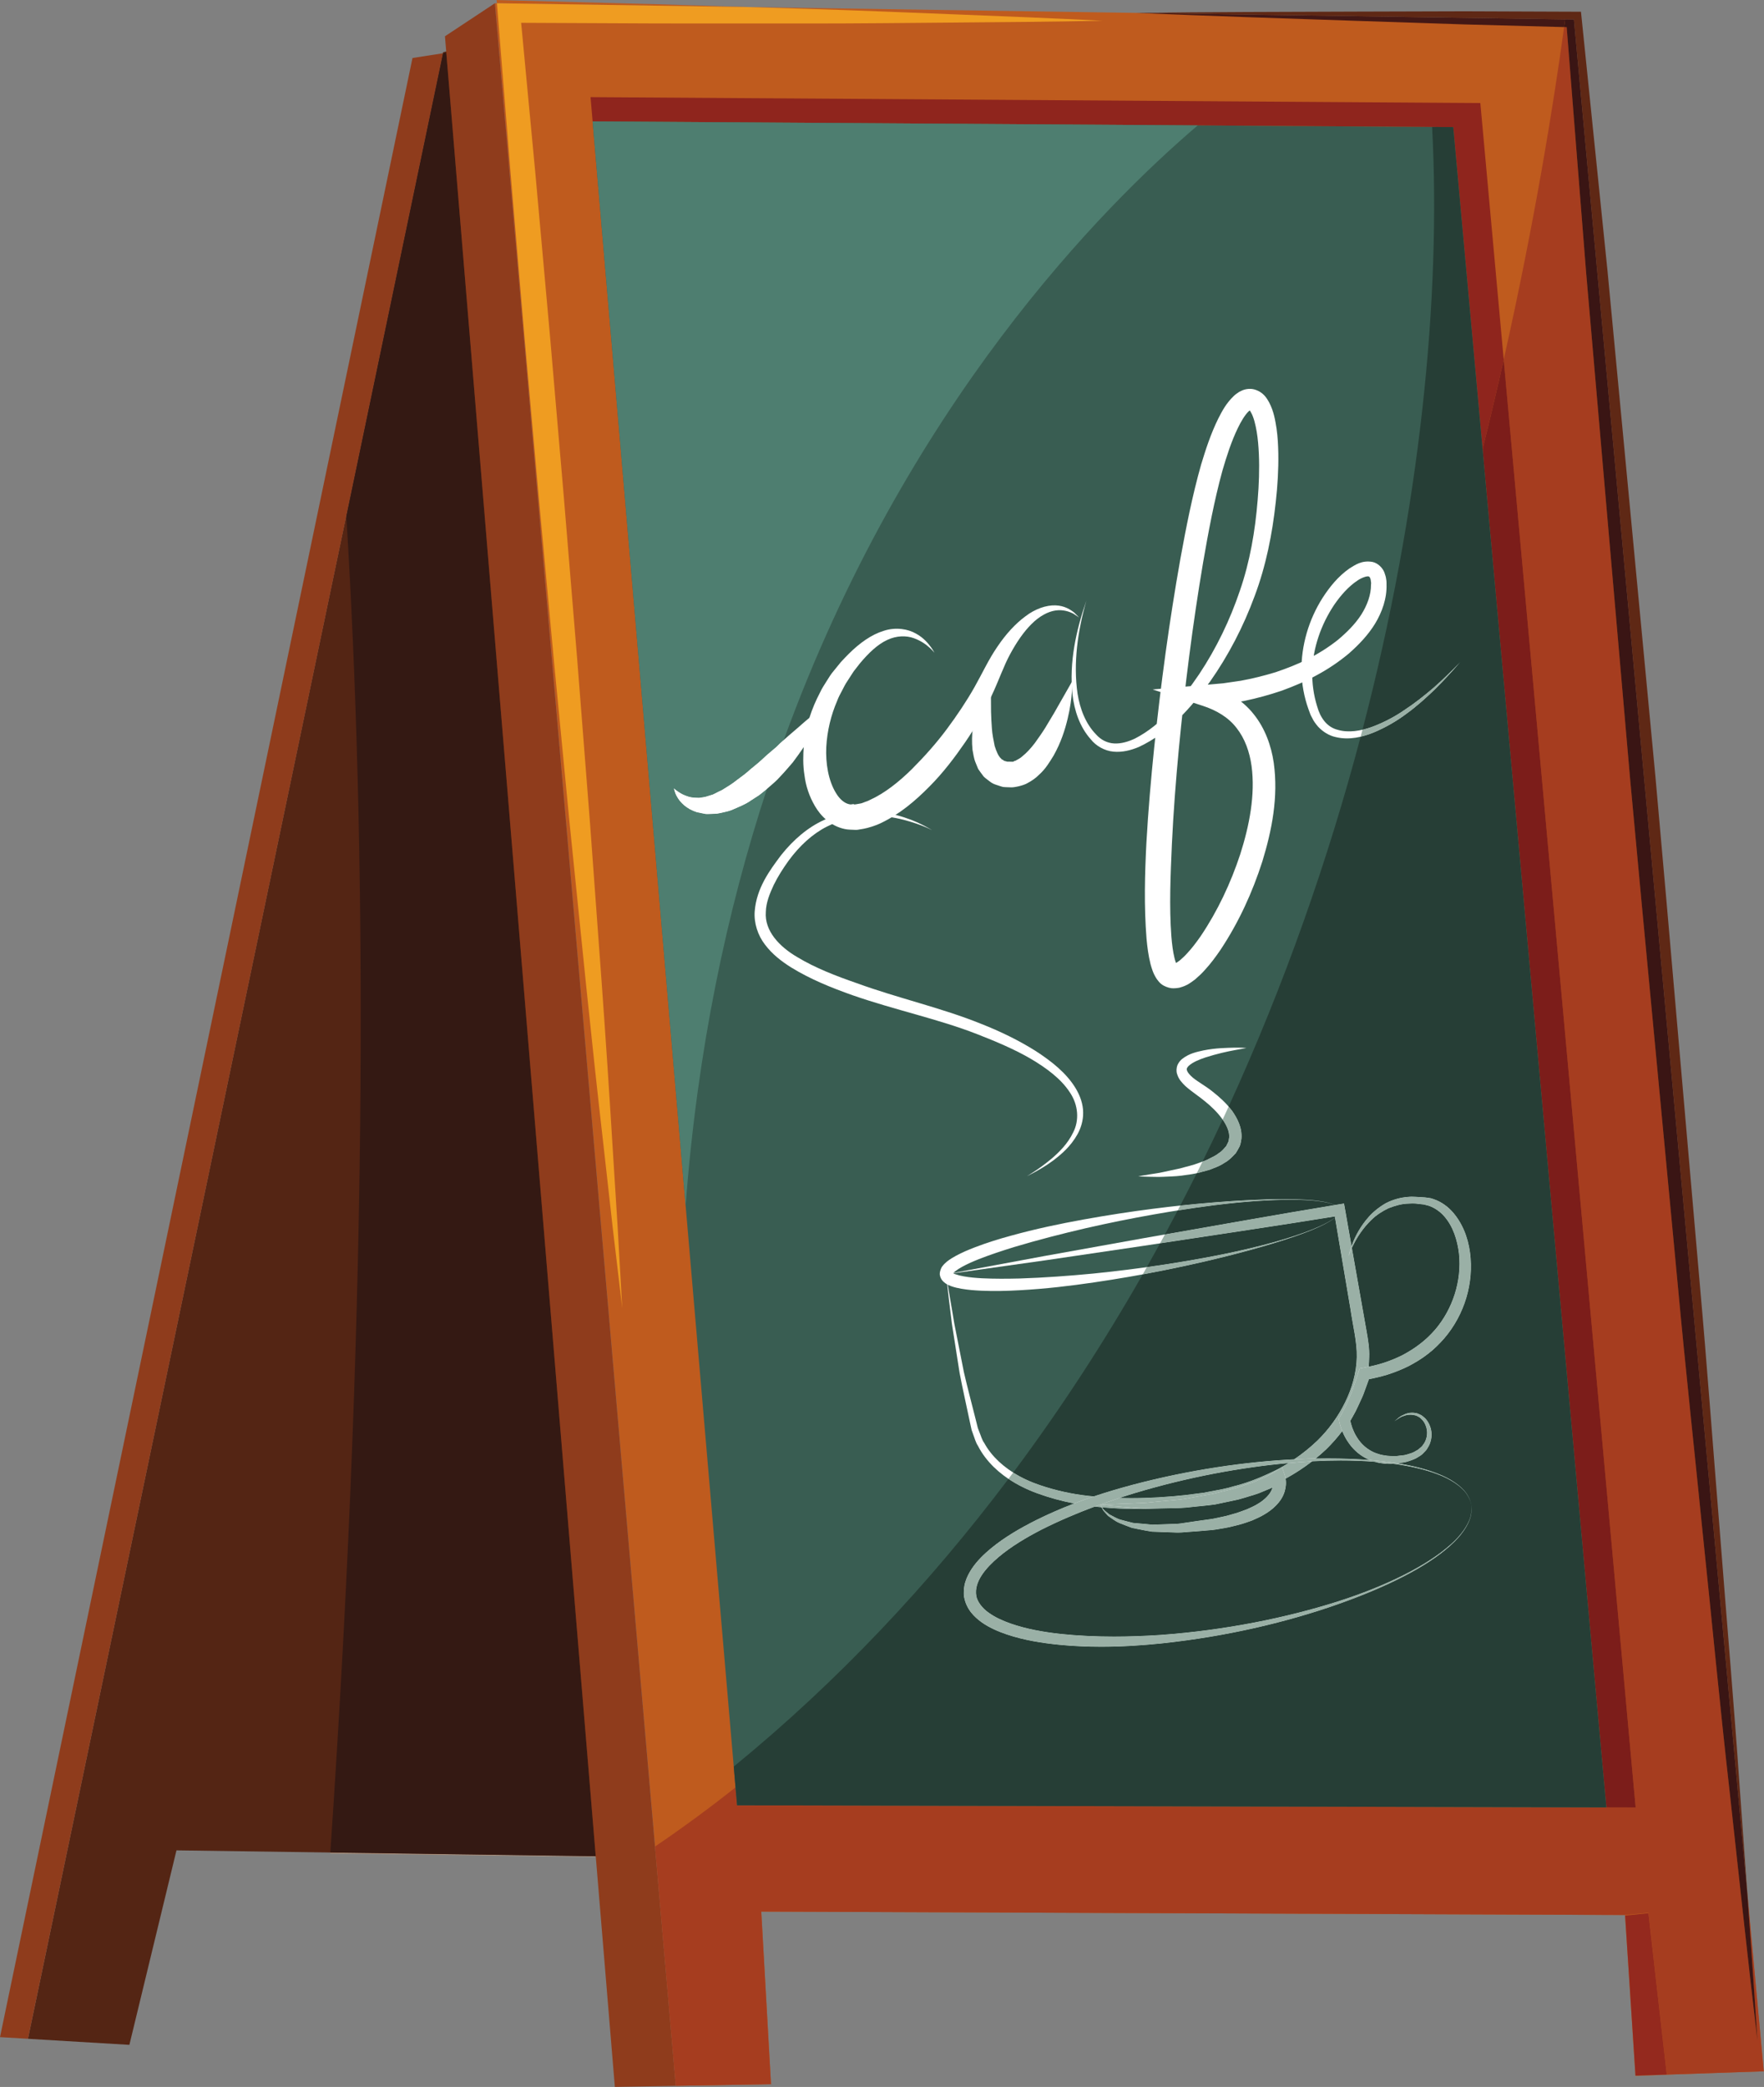
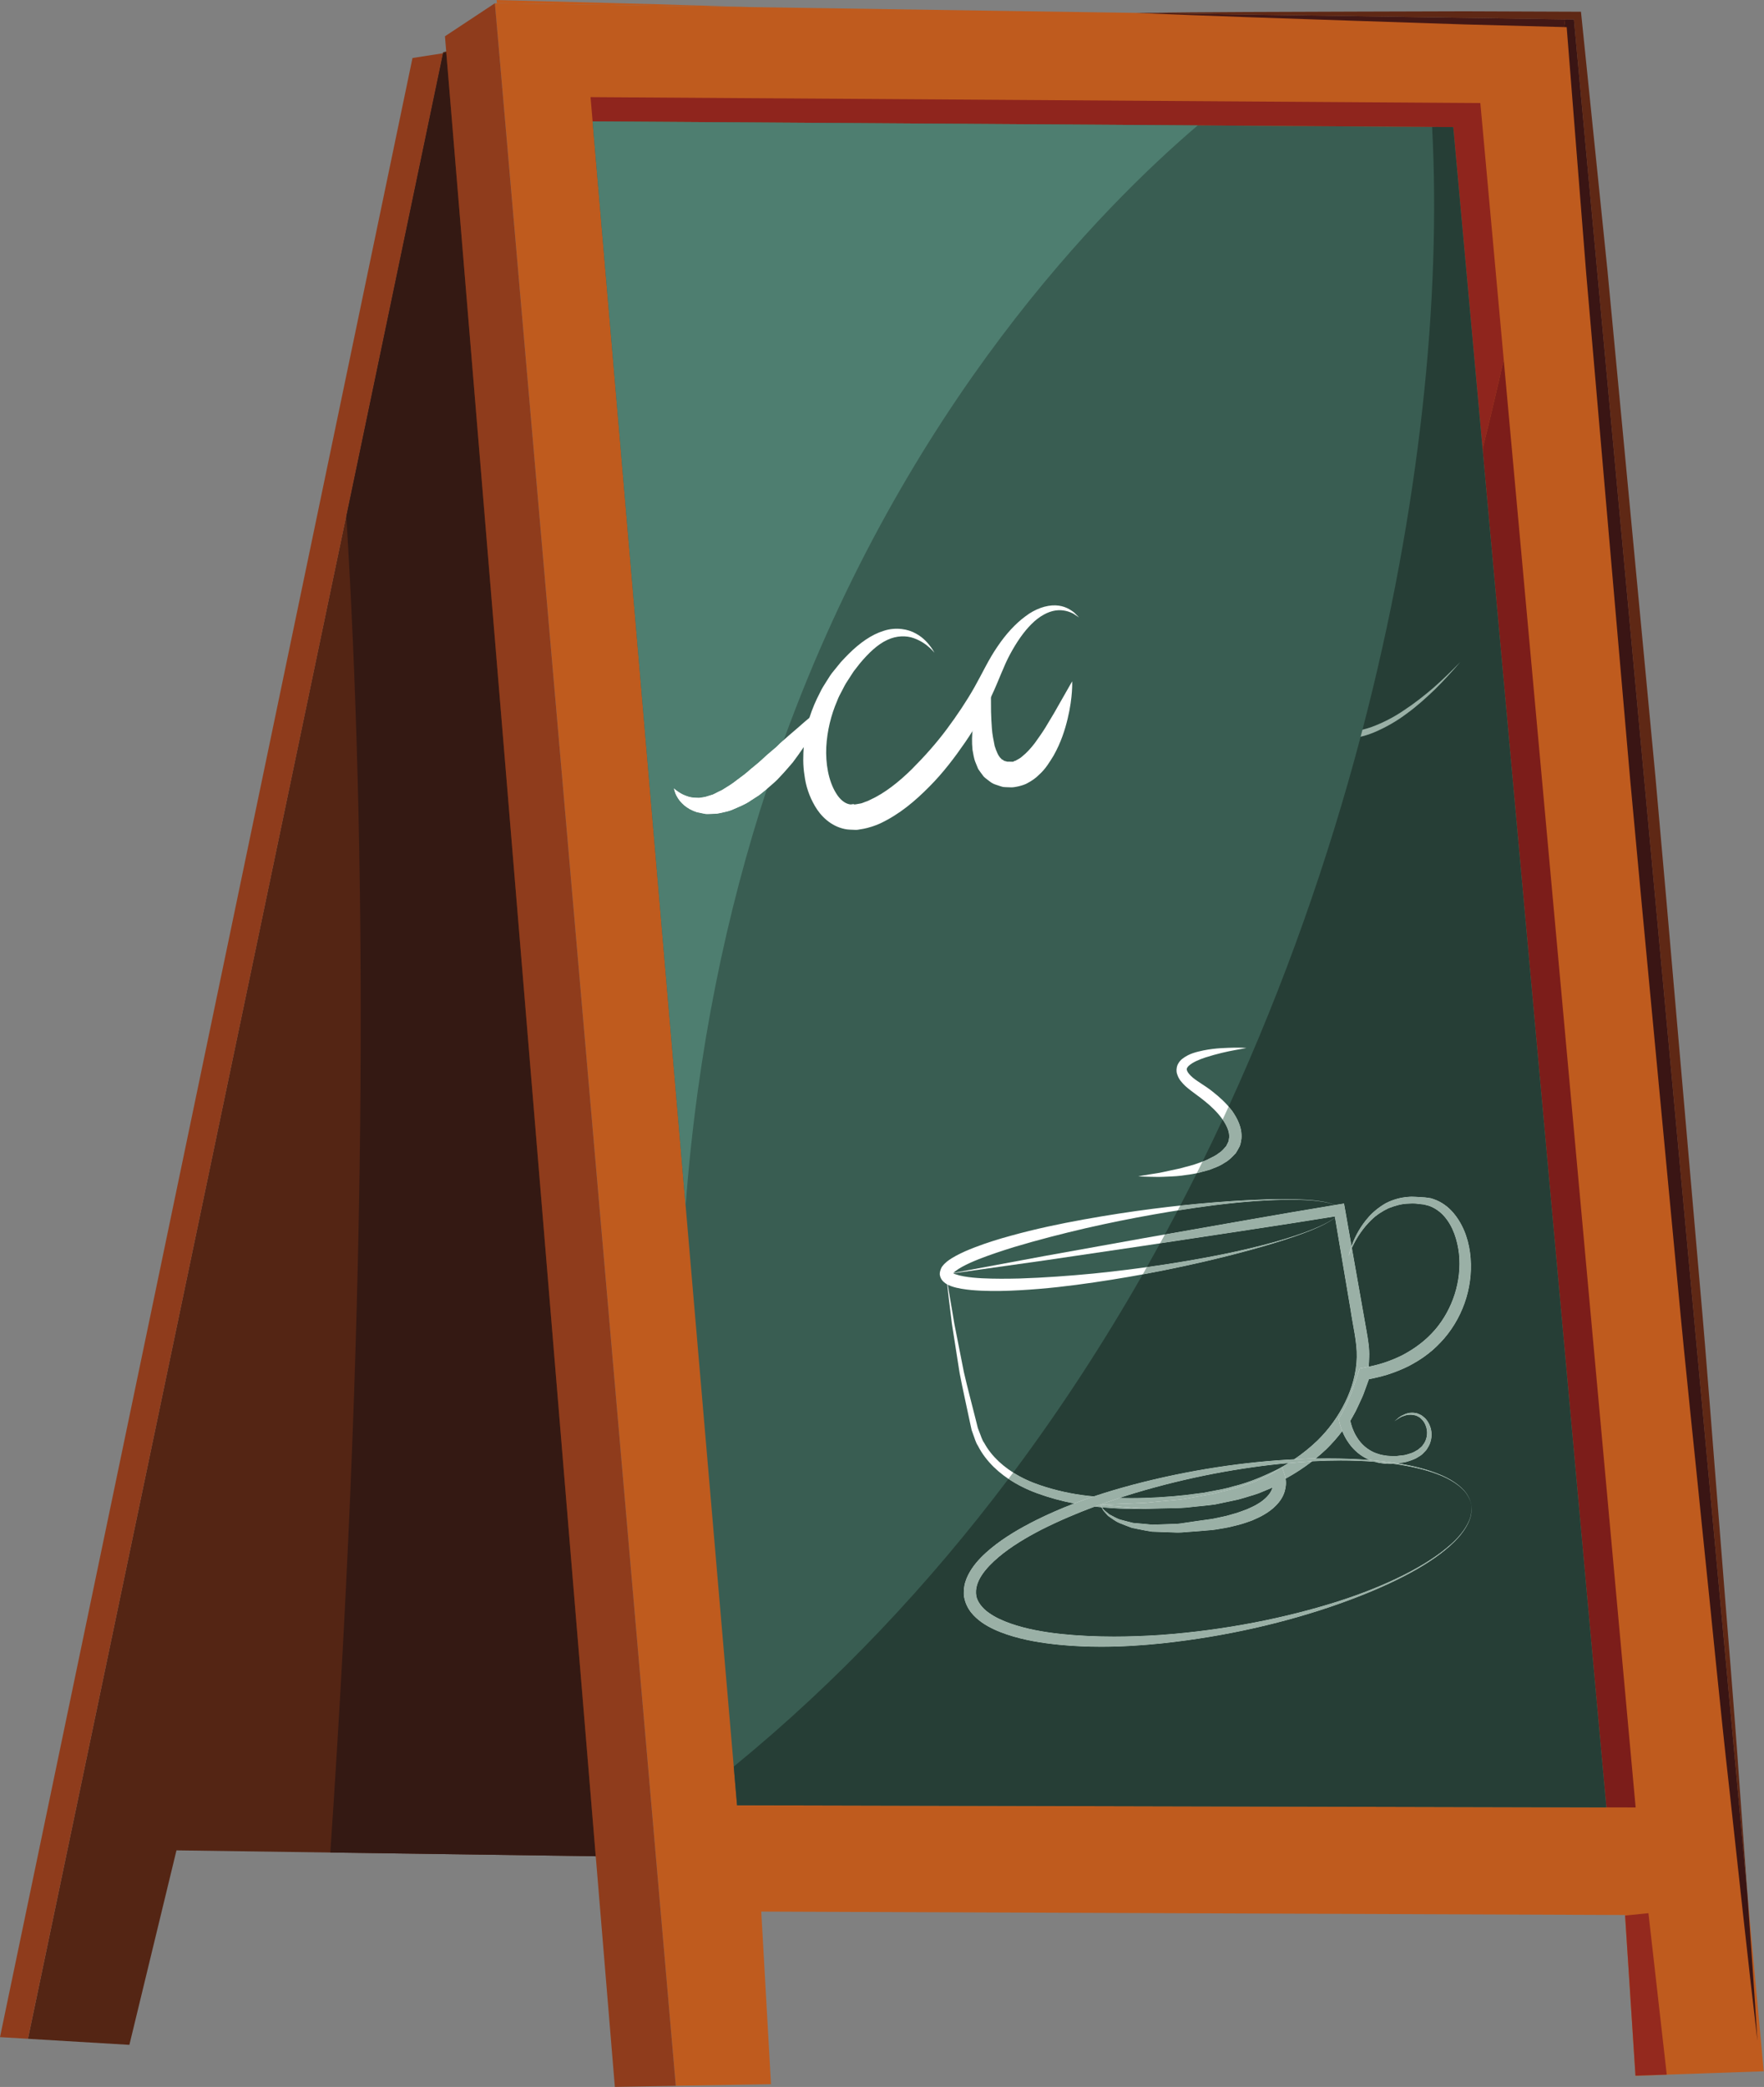
<svg xmlns="http://www.w3.org/2000/svg" height="336.5" preserveAspectRatio="xMidYMid meet" version="1.0" viewBox="0.0 0.0 284.5 336.5" width="284.5" zoomAndPan="magnify">
  <rect x="0.0" y="0.0" width="284.5" height="336.5" fill="#808080" stroke="none" />
  <defs>
    <clipPath id="a">
      <path d="M 79 0 L 284.461 0 L 284.461 336.488 L 79 336.488 Z M 79 0" />
    </clipPath>
    <clipPath id="b">
      <path d="M 71 0 L 109 0 L 109 336.488 L 71 336.488 Z M 71 0" />
    </clipPath>
    <clipPath id="c">
      <path d="M 105 4 L 284.461 4 L 284.461 336.488 L 105 336.488 Z M 105 4" />
    </clipPath>
  </defs>
  <g>
    <g>
      <path d="M 75.98 7.266 L 71.457 8.426 L 4.508 328.734 L 20.867 329.711 L 28.461 298.352 L 98.941 299.34 L 75.98 7.266" fill="#542514" />
    </g>
    <g>
      <path d="M 66.527 9.352 L 0 328.465 L 4.508 328.734 L 71.449 8.586 L 66.527 9.352" fill="#8f3c1c" />
    </g>
    <g>
-       <path d="M 96.09 299.406 L 53.262 298.863 C 53.266 298.809 53.27 298.758 53.273 298.699 L 96.082 299.301 L 96.09 299.406" fill="#a98e7a" />
-     </g>
+       </g>
    <g>
      <path d="M 96.082 299.301 L 53.273 298.699 C 59.637 205.449 59.027 134.832 55.855 83.246 L 71.445 8.625 L 71.977 8.469 L 96.082 299.301" fill="#341913" />
    </g>
    <g clip-path="url(#a)">
      <path d="M 253.844 3.148 L 79.816 0.523 L 108.992 336.32 L 124.348 336.055 L 122.777 308.223 L 262.094 308.777 L 263.773 334.684 L 284.461 333.977 L 253.844 3.148" fill="#bf5b1e" />
    </g>
    <g clip-path="url(#b)">
      <path d="M 71.762 5.852 L 99.164 336.492 L 108.992 336.32 L 79.816 0.523 L 71.762 5.852" fill="#8f3c1c" />
    </g>
    <g clip-path="url(#c)">
-       <path d="M 108.992 336.32 L 105.641 297.738 C 110.098 294.711 114.426 291.527 118.625 288.199 L 118.875 291.082 L 259.07 291.422 L 239.109 72.422 L 259.07 291.422 L 263.797 291.434 L 242.52 57.98 C 247.496 35.805 250.52 17.086 252.262 4.367 L 252.676 4.379 L 255.82 44.039 L 259.355 84.793 L 262.902 125.547 L 264.793 145.91 L 266.719 166.273 L 270.574 206.996 C 271.824 220.578 273.309 234.133 274.664 247.699 C 276.086 261.266 277.367 274.84 278.902 288.391 C 280.402 301.945 281.832 315.508 283.441 329.051 C 282.949 321.23 282.398 313.41 281.836 305.594 L 284.461 333.977 L 268.82 334.512 L 265.867 308.418 L 262.039 308.773 L 122.777 308.223 L 124.348 336.055 L 108.992 336.32" fill="#a63d1f" />
-     </g>
+       </g>
    <g>
      <path d="M 239.109 72.422 L 234.379 20.496 L 230.973 20.473 L 193.168 20.223 C 193.172 20.223 193.172 20.223 193.172 20.223 L 95.578 19.574 L 95.242 15.66 L 238.75 16.617 L 242.52 57.98 C 241.473 62.648 240.34 67.473 239.109 72.422" fill="#8f251d" />
    </g>
    <g>
      <path d="M 263.797 291.434 L 259.07 291.422 L 239.109 72.422 C 240.34 67.473 241.473 62.648 242.52 57.98 L 263.797 291.434" fill="#7c1d1a" />
    </g>
    <g>
      <path d="M 259.07 291.422 L 234.379 20.496 L 95.578 19.574 L 118.875 291.082 L 259.07 291.422" fill="#395d52" />
    </g>
    <g>
      <path d="M 108.691 127.117 C 108.691 127.117 109.07 127.5 109.797 127.918 C 110.148 128.133 110.617 128.316 111.113 128.473 C 111.621 128.617 112.203 128.637 112.789 128.641 C 113.086 128.594 113.395 128.547 113.719 128.496 C 114.035 128.398 114.359 128.297 114.695 128.195 C 115.02 128.137 115.363 127.895 115.703 127.742 C 116.039 127.555 116.398 127.457 116.742 127.199 C 117.449 126.77 118.156 126.332 118.863 125.758 C 119.578 125.238 120.312 124.707 121.004 124.062 C 121.719 123.469 122.449 122.902 123.125 122.25 C 123.801 121.605 124.531 121.035 125.207 120.441 C 125.836 119.801 126.504 119.227 127.133 118.672 C 127.77 118.121 128.375 117.602 128.934 117.121 C 131.121 115.137 132.898 114 132.898 114 C 132.898 114 132.238 115.961 130.77 118.629 C 130.027 119.957 128.996 121.406 127.859 122.934 C 127.227 123.648 126.598 124.422 125.895 125.148 C 125.242 125.91 124.422 126.57 123.633 127.254 C 123.223 127.582 122.836 127.922 122.414 128.234 L 121.074 129.094 C 120.23 129.703 119.203 130.086 118.266 130.5 C 117.809 130.719 117.281 130.852 116.777 130.957 C 116.262 131.051 115.812 131.219 115.285 131.215 C 114.773 131.23 114.289 131.281 113.816 131.25 C 113.34 131.156 112.883 131.066 112.441 130.977 C 111.578 130.707 110.863 130.301 110.328 129.836 C 109.793 129.383 109.438 128.898 109.203 128.48 C 108.953 128.078 108.852 127.715 108.781 127.48 C 108.711 127.242 108.691 127.117 108.691 127.117" fill="#fff" />
    </g>
    <g>
      <path d="M 150.711 105.254 C 150.711 105.254 150.477 104.938 149.945 104.453 C 149.422 103.973 148.57 103.32 147.371 102.895 C 146.18 102.469 144.625 102.461 143.086 103.188 C 141.539 103.902 140.07 105.305 138.672 106.98 C 138.344 107.398 138.012 107.828 137.672 108.266 C 137.344 108.773 137.012 109.285 136.672 109.812 C 136.301 110.344 136.074 110.852 135.797 111.375 C 135.52 111.891 135.234 112.406 135.02 113 C 134.035 115.273 133.402 117.836 133.262 120.465 C 133.141 123.062 133.594 125.875 134.836 127.883 C 135.441 128.902 136.258 129.57 137.07 129.695 C 137.273 129.746 137.504 129.629 137.715 129.664 L 137.797 129.609 L 137.84 129.613 C 137.508 129.594 137.762 129.688 137.695 129.695 L 137.73 129.723 L 138.016 129.688 L 138.578 129.59 C 139.012 129.535 139.211 129.414 139.465 129.324 C 139.715 129.23 139.957 129.168 140.27 128.996 C 142.688 127.906 145.012 126.043 147.059 124.023 C 149.105 121.973 151.035 119.809 152.707 117.559 C 154.379 115.309 155.895 113.043 157.164 110.801 C 158.41 108.598 159.477 106.258 160.887 104.234 C 162.234 102.234 163.762 100.57 165.371 99.383 C 166.949 98.164 168.746 97.562 170.211 97.609 C 171.699 97.645 172.684 98.328 173.246 98.77 C 173.781 99.281 174.035 99.57 174.035 99.57 C 174.035 99.57 173.719 99.332 173.117 98.953 C 172.492 98.629 171.488 98.258 170.25 98.434 C 169.02 98.605 167.641 99.348 166.387 100.598 C 165.129 101.84 163.969 103.52 162.918 105.469 C 161.871 107.379 161.094 109.723 159.906 112.223 C 158.75 114.691 157.363 117.219 155.672 119.672 C 153.984 122.121 152.121 124.598 149.875 126.848 C 147.641 129.098 145.156 131.258 141.961 132.766 C 141.238 133.113 139.984 133.512 139.281 133.633 L 138.711 133.727 L 138.426 133.777 L 138.184 133.809 L 138.078 133.809 L 137.871 133.805 C 137.32 133.773 136.758 133.793 136.223 133.668 C 133.965 133.191 132.352 131.559 131.445 129.988 C 130.5 128.387 129.957 126.695 129.754 125.043 C 129.477 123.387 129.523 121.766 129.641 120.195 C 129.922 117.055 130.934 114.168 132.246 111.68 C 132.535 111.043 132.926 110.441 133.305 109.848 C 133.68 109.262 134.039 108.645 134.445 108.195 C 134.836 107.711 135.223 107.23 135.605 106.766 C 136.105 106.203 136.492 105.84 136.93 105.383 C 138.652 103.684 140.543 102.316 142.535 101.711 C 144.527 101.062 146.473 101.441 147.707 102.148 C 148.98 102.84 149.672 103.727 150.113 104.305 C 150.543 104.898 150.711 105.254 150.711 105.254" fill="#fff" />
    </g>
    <g>
-       <path d="M 175.207 96.859 C 173.812 101.734 173.074 106.906 173.789 111.855 C 174.18 114.305 175.098 116.703 176.773 118.418 C 177.582 119.324 178.586 119.809 179.699 119.875 C 180.816 119.934 181.969 119.59 183.043 119.086 C 187.367 116.871 190.625 112.793 193.398 108.711 C 196.164 104.555 198.359 100.004 199.957 95.281 C 201.59 90.562 202.43 85.648 202.836 80.645 C 203.047 78.152 203.137 75.656 203.031 73.199 C 202.973 71.977 202.879 70.758 202.68 69.59 C 202.484 68.453 202.199 67.246 201.758 66.496 C 201.566 66.09 201.273 65.965 201.504 66.09 C 201.789 66.121 201.637 66.062 201.336 66.367 C 200.754 66.949 200.133 67.988 199.633 69.035 C 198.602 71.164 197.836 73.547 197.141 75.93 C 195.836 80.695 194.898 85.715 194.039 90.688 C 192.348 100.68 191.078 110.766 190.113 120.859 C 189.637 125.91 189.25 130.969 189.008 136.016 C 188.785 141.051 188.555 146.129 188.922 151.016 C 189.02 152.223 189.168 153.422 189.422 154.465 C 189.539 154.961 189.734 155.465 189.836 155.605 C 189.824 155.691 189.988 155.598 189.332 155.379 C 189.473 155.402 189.676 155.457 189.77 155.461 C 189.684 155.383 189.566 155.352 189.469 155.375 C 189.312 155.438 189.449 155.375 189.508 155.34 L 189.719 155.25 L 190.273 154.859 C 190.664 154.516 191.062 154.172 191.441 153.738 C 192.223 152.918 192.941 151.949 193.633 150.965 C 196.348 146.953 198.492 142.402 200.027 137.742 C 201.512 133.082 202.469 128.145 201.855 123.523 C 201.539 121.234 200.773 119.074 199.434 117.379 C 198.117 115.656 196.168 114.516 194 113.812 L 185.898 111.168 L 194.383 110.43 L 197.262 110.176 L 200.117 109.762 C 202.008 109.418 203.875 108.953 205.707 108.395 C 207.523 107.781 209.309 107.094 211 106.219 C 212.699 105.359 214.305 104.34 215.773 103.176 C 217.203 101.977 218.543 100.652 219.527 99.133 C 220.496 97.609 221.137 95.91 221.117 94.238 L 221.137 94.02 L 221.09 93.648 C 221.062 93.324 221 93.324 220.988 93.219 C 220.887 93.027 220.859 92.992 220.77 92.957 C 220.516 92.836 219.613 93.133 218.938 93.605 C 217.48 94.566 216.203 96.023 215.148 97.57 C 213.059 100.715 211.75 104.441 211.637 108.246 C 211.598 110.145 211.859 112.055 212.426 113.879 C 212.934 115.715 213.98 117.234 215.766 117.68 C 217.492 118.191 219.473 117.852 221.277 117.199 C 223.086 116.523 224.848 115.621 226.473 114.5 C 228.125 113.422 229.68 112.188 231.191 110.898 C 232.684 109.586 234.109 108.195 235.496 106.77 C 234.195 108.273 232.848 109.746 231.43 111.156 C 229.984 112.535 228.5 113.891 226.867 115.066 C 225.262 116.277 223.492 117.289 221.609 118.086 C 219.734 118.848 217.605 119.371 215.445 118.852 C 214.363 118.625 213.371 118.004 212.59 117.176 C 212.203 116.719 211.836 116.238 211.656 115.812 C 211.535 115.559 211.434 115.445 211.297 115.074 L 211.031 114.348 C 210.332 112.398 209.949 110.324 209.902 108.238 C 209.848 104.066 211.074 99.906 213.32 96.379 C 214.465 94.617 215.789 92.961 217.633 91.66 C 218.582 91.082 219.602 90.312 221.355 90.605 C 222.246 90.797 222.969 91.551 223.262 92.266 C 223.398 92.633 223.535 93.09 223.543 93.277 L 223.602 93.645 C 223.633 93.969 223.613 93.98 223.617 94.168 C 223.707 96.496 222.898 98.688 221.785 100.543 C 220.648 102.402 219.16 103.945 217.578 105.344 C 215.965 106.695 214.223 107.867 212.391 108.855 C 210.566 109.863 208.652 110.66 206.707 111.371 C 204.75 112.031 202.758 112.582 200.738 113.004 C 199.727 113.176 198.711 113.379 197.695 113.531 L 194.629 113.879 L 195.012 110.5 C 197.695 111.289 200.363 112.824 202.195 115.152 C 204.051 117.457 205.031 120.27 205.434 123.004 C 206.195 128.531 205.133 133.863 203.598 138.883 C 201.984 143.91 199.797 148.699 196.84 153.156 C 196.078 154.266 195.285 155.355 194.32 156.398 C 193.867 156.922 193.312 157.43 192.742 157.926 C 192.059 158.414 191.562 158.891 190.238 159.25 C 189.828 159.336 189.395 159.363 189 159.344 C 188.777 159.316 188.668 159.281 188.5 159.25 C 187.219 158.887 186.91 158.285 186.559 157.848 C 185.957 156.922 185.77 156.188 185.559 155.457 C 185.203 154.023 185.039 152.688 184.914 151.359 C 184.496 146.07 184.633 140.941 184.898 135.801 C 185.191 130.672 185.633 125.566 186.156 120.473 C 187.219 110.285 188.586 100.145 190.383 90.051 C 191.309 84.992 192.281 79.98 193.711 74.93 C 194.465 72.434 195.277 69.945 196.484 67.488 C 197.113 66.262 197.75 65.031 199 63.836 C 199.141 63.688 199.352 63.535 199.551 63.395 C 199.738 63.254 199.961 63.113 200.25 62.996 C 200.73 62.754 201.523 62.602 202.242 62.777 C 203.754 63.184 204.301 64.203 204.695 64.891 C 205.465 66.395 205.664 67.738 205.883 69.102 C 206.078 70.457 206.141 71.781 206.168 73.105 C 206.211 75.742 206.047 78.348 205.758 80.926 C 205.207 86.066 204.18 91.246 202.344 96.125 C 200.543 101.012 198.141 105.66 195.148 109.914 C 192.109 114.086 188.578 118.152 183.656 120.449 C 182.41 120.965 181.031 121.332 179.594 121.199 C 178.152 121.07 176.75 120.266 175.926 119.211 C 174.109 117.18 173.27 114.535 172.969 111.973 C 172.414 106.781 173.555 101.656 175.207 96.859" fill="#fff" />
-     </g>
+       </g>
    <g>
      <path d="M 159.844 108.828 C 159.844 108.828 159.84 109.434 159.836 110.488 C 159.82 111.531 159.812 113.016 159.836 114.738 C 159.855 115.598 159.906 116.52 159.973 117.461 C 160.039 118.41 160.234 119.355 160.418 120.27 C 160.684 121.105 161.027 121.977 161.469 122.32 C 161.543 122.48 161.703 122.469 161.797 122.559 C 161.891 122.641 161.996 122.719 162.152 122.727 L 162.355 122.785 L 162.457 122.824 L 162.504 122.848 L 162.52 122.832 C 162.586 122.84 161.93 122.766 162.219 122.781 L 162.23 122.781 L 162.285 122.805 L 163.164 122.82 C 163.562 122.867 163.477 122.73 163.582 122.711 C 163.66 122.656 163.703 122.742 163.898 122.59 C 164.215 122.406 164.57 122.254 164.906 121.926 C 165.59 121.383 166.277 120.621 166.879 119.836 C 167.461 119.023 168.047 118.203 168.559 117.383 C 169.066 116.539 169.543 115.742 169.984 115.008 C 171.746 111.918 172.918 109.859 172.918 109.859 C 172.918 109.859 173.055 112.324 172.191 115.883 C 171.766 117.66 171.117 119.719 169.93 121.824 C 169.293 122.855 168.645 123.977 167.559 124.938 C 167.074 125.441 166.43 125.887 165.719 126.266 C 165.113 126.641 163.648 126.973 163.094 126.953 L 162.215 126.922 L 162.16 126.918 L 161.812 126.895 L 161.773 126.887 L 161.613 126.848 L 161.293 126.75 L 160.66 126.539 C 160.23 126.422 159.848 126.188 159.488 125.895 C 159.141 125.613 158.723 125.363 158.5 125.008 C 158.242 124.672 157.988 124.328 157.758 123.98 L 157.328 122.93 C 157.039 122.223 156.988 121.57 156.848 120.918 C 156.586 118.363 157.016 116.215 157.492 114.438 C 158.465 110.879 159.844 108.828 159.844 108.828" fill="#fff" />
    </g>
    <g>
-       <path d="M 150.324 133.859 C 150.324 133.859 148.742 132.965 145.727 132.184 C 144.223 131.797 142.348 131.488 140.211 131.539 C 138.078 131.605 135.688 132.102 133.379 133.273 C 131.066 134.426 128.938 136.391 127.195 138.766 C 126.285 140.035 125.477 141.289 124.789 142.691 C 124.137 144.078 123.547 145.547 123.512 147.043 C 123.281 150.082 125.691 152.641 128.594 154.328 C 131.5 156.082 134.82 157.359 138.164 158.52 C 144.816 160.945 151.855 162.504 158.176 165.059 C 161.336 166.297 164.305 167.75 166.965 169.418 C 169.59 171.109 172 173.02 173.48 175.469 C 174.211 176.68 174.684 178.035 174.691 179.363 C 174.719 180.688 174.32 181.906 173.773 182.898 C 172.652 184.898 171.121 186.156 169.875 187.109 C 168.605 188.055 167.516 188.645 166.781 189.051 C 166.031 189.438 165.637 189.645 165.637 189.645 C 165.637 189.645 166.016 189.406 166.723 188.957 C 167.426 188.5 168.438 187.793 169.629 186.801 C 170.789 185.793 172.195 184.457 173.098 182.562 C 174.059 180.688 173.961 178.18 172.508 176.078 C 171.109 173.945 168.773 172.207 166.191 170.688 C 163.582 169.172 160.621 167.926 157.535 166.723 C 151.355 164.309 144.328 162.848 137.484 160.465 C 134.078 159.258 130.691 157.895 127.574 155.973 C 126.027 154.996 124.535 153.852 123.387 152.32 C 122.219 150.828 121.578 148.82 121.719 146.953 C 122.008 143.18 124.152 140.32 125.977 137.883 C 127.969 135.379 130.316 133.387 132.871 132.23 C 135.402 131.039 137.992 130.688 140.211 130.773 C 142.441 130.863 144.336 131.305 145.836 131.797 C 147.344 132.277 148.457 132.832 149.203 133.219 C 149.949 133.609 150.324 133.859 150.324 133.859" fill="#fff" />
-     </g>
+       </g>
    <g>
      <path d="M 201.031 168.977 C 201.031 168.977 200.352 169.102 199.16 169.32 C 197.977 169.535 196.277 169.902 194.363 170.52 C 193.438 170.836 192.355 171.258 191.699 171.875 C 191.371 172.215 191.352 172.398 191.465 172.676 C 191.586 172.98 191.953 173.398 192.379 173.758 C 193.254 174.477 194.504 175.141 195.582 176.02 C 196.73 176.918 197.793 177.898 198.715 179.102 C 199.566 180.328 200.367 181.828 200.227 183.59 C 200.137 184.016 200.117 184.469 199.93 184.848 C 199.73 185.219 199.535 185.602 199.309 185.941 C 198.762 186.516 198.227 187.098 197.594 187.43 C 196.992 187.855 196.367 188.129 195.746 188.359 C 195.133 188.641 194.516 188.785 193.922 188.938 C 192.734 189.309 191.59 189.395 190.547 189.562 C 189.5 189.695 188.531 189.699 187.684 189.746 C 187.141 189.781 186.637 189.77 186.188 189.758 C 185.938 189.754 185.703 189.746 185.488 189.746 C 184.27 189.723 183.578 189.68 183.578 189.68 C 183.578 189.68 184.266 189.539 185.457 189.348 C 186.055 189.238 186.785 189.176 187.602 188.98 C 188.414 188.809 189.336 188.609 190.336 188.391 C 191.312 188.105 192.402 187.891 193.461 187.469 C 194 187.277 194.559 187.094 195.059 186.801 C 195.582 186.543 196.125 186.301 196.559 185.93 C 197.078 185.633 197.387 185.191 197.758 184.801 L 198.086 184.129 C 198.203 183.91 198.168 183.652 198.238 183.418 C 198.312 182.43 197.777 181.324 197.051 180.328 C 196.316 179.324 195.352 178.395 194.375 177.605 C 193.359 176.758 192.266 176.078 191.172 175.113 C 190.66 174.602 190.109 174.062 189.844 173.176 C 189.691 172.75 189.73 172.188 189.898 171.738 C 190.098 171.301 190.379 170.961 190.672 170.73 C 191.855 169.82 193.012 169.617 194.059 169.375 C 196.156 168.953 197.906 168.965 199.121 168.922 C 200.34 168.914 201.031 168.977 201.031 168.977" fill="#fff" />
    </g>
    <g>
      <path d="M 216.027 195.098 C 216.043 195.121 215.914 194.484 214.945 194.176 C 214.035 193.832 212.621 193.613 210.816 193.508 C 207.211 193.297 202.031 193.559 195.887 194.324 C 189.746 195.105 182.617 196.32 175.086 198.043 C 171.324 198.918 167.457 199.906 163.598 201.062 C 161.672 201.66 159.742 202.289 157.871 203.023 C 156.938 203.395 156.016 203.797 155.176 204.258 C 154.754 204.488 154.359 204.742 154.035 205 C 153.879 205.129 153.746 205.258 153.676 205.355 C 153.641 205.457 153.645 205.398 153.648 205.344 C 153.652 205.289 153.656 205.238 153.629 205.301 C 153.496 205 153.684 205.359 154.109 205.461 C 154.5 205.602 154.953 205.715 155.426 205.797 C 156.375 205.969 157.375 206.055 158.375 206.109 C 160.383 206.207 162.41 206.195 164.426 206.145 C 168.457 206.016 172.438 205.719 176.277 205.352 C 183.965 204.586 191.113 203.465 197.184 202.246 C 203.25 201.012 208.242 199.613 211.594 198.262 C 213.27 197.59 214.543 196.93 215.293 196.316 C 216.113 195.715 216.035 195.07 216.027 195.098 M 216.027 195.098 C 216.035 195.07 216.121 195.715 215.305 196.324 C 214.555 196.949 213.285 197.625 211.617 198.312 C 208.266 199.684 203.309 201.195 197.285 202.691 C 191.258 204.191 184.152 205.648 176.453 206.773 C 172.605 207.34 168.605 207.812 164.508 208.035 C 162.453 208.152 160.383 208.207 158.277 208.113 C 157.223 208.066 156.16 207.988 155.074 207.801 C 154.527 207.707 153.973 207.586 153.395 207.379 C 153.098 207.27 152.793 207.137 152.469 206.914 C 152.148 206.68 151.727 206.309 151.59 205.633 C 151.469 205.238 151.781 204.367 152.012 204.141 C 152.25 203.824 152.5 203.602 152.742 203.402 C 153.227 203.023 153.715 202.73 154.203 202.469 C 155.172 201.945 156.152 201.535 157.137 201.152 C 159.105 200.391 161.086 199.777 163.066 199.238 C 167.023 198.141 170.965 197.316 174.793 196.625 C 182.449 195.242 189.652 194.363 195.84 193.867 C 202.031 193.367 207.207 193.223 210.82 193.457 C 212.625 193.574 214.043 193.809 214.949 194.164 C 215.918 194.484 216.043 195.121 216.027 195.098" fill="#fff" />
    </g>
    <g>
      <path d="M 152.609 205.465 L 168.406 202.527 L 184.219 199.684 C 194.773 197.848 205.312 195.93 215.883 194.199 L 216.766 194.055 L 216.926 194.945 L 219.715 210.746 L 220.414 214.699 C 220.637 215.969 220.898 217.461 220.828 218.867 C 220.781 221.715 220.023 224.492 218.793 227.012 C 217.547 229.52 215.855 231.789 213.859 233.723 C 211.836 235.625 209.559 237.23 207.129 238.539 C 204.656 239.754 202.133 240.824 199.426 241.465 C 198.078 241.867 196.77 242.078 195.453 242.312 L 194.465 242.488 L 193.422 242.621 L 191.414 242.863 C 186.039 243.418 180.586 243.52 175.199 242.742 C 172.508 242.375 169.844 241.719 167.27 240.781 C 164.703 239.844 162.234 238.461 160.238 236.508 C 159.254 235.527 158.383 234.422 157.73 233.133 C 157.324 232.512 157.195 231.879 156.945 231.25 L 156.777 230.777 L 156.734 230.66 L 156.699 230.555 L 156.688 230.496 L 156.633 230.25 L 156.418 229.262 C 155.871 226.633 155.27 224.016 154.766 221.383 L 153.523 213.445 C 153.195 210.785 152.852 208.129 152.609 205.465 M 152.609 205.465 C 152.977 208.117 153.488 210.746 153.906 213.383 L 155.457 221.246 C 156.051 223.848 156.754 226.422 157.395 229.004 L 157.637 229.977 L 157.699 230.219 L 157.711 230.277 L 157.719 230.293 L 157.766 230.41 L 157.945 230.879 C 158.203 231.484 158.371 232.18 158.742 232.668 C 159.328 233.754 160.145 234.762 161.074 235.637 C 162.945 237.387 165.281 238.641 167.75 239.469 C 170.219 240.305 172.793 240.879 175.406 241.176 C 180.637 241.773 185.957 241.629 191.215 241.059 L 193.184 240.805 L 194.133 240.684 L 195.117 240.496 C 196.434 240.25 197.766 240.023 198.98 239.641 C 201.484 239.031 203.91 237.98 206.219 236.828 C 208.492 235.578 210.602 234.062 212.461 232.285 C 214.297 230.484 215.824 228.387 216.938 226.102 C 218.062 223.828 218.762 221.332 218.82 218.828 C 218.879 216.406 218.176 213.707 217.801 211.074 L 215.129 195.254 L 216.176 195.996 C 205.605 197.719 195.004 199.258 184.414 200.879 L 168.52 203.223 L 152.609 205.465" fill="#fff" />
    </g>
    <g>
      <path d="M 217.5 202.512 C 218.039 200.23 219.121 198.051 220.715 196.246 C 221.508 195.34 222.48 194.586 223.547 193.973 C 224.641 193.426 225.84 193.074 227.074 192.988 C 227.691 192.91 228.301 192.977 228.914 193.012 L 229.84 193.066 L 230.75 193.195 C 232.086 193.566 233.164 194.254 234.066 195.184 C 235.832 197.059 236.754 199.496 237.086 201.938 C 237.754 206.852 236.195 211.969 232.973 215.75 C 232.16 216.688 231.281 217.566 230.293 218.312 C 229.32 219.086 228.254 219.711 227.168 220.289 C 226.062 220.832 224.926 221.285 223.762 221.656 C 222.59 222.016 221.406 222.277 220.211 222.496 L 220.996 221.805 L 220.289 223.754 C 220.047 224.398 219.836 225.055 219.523 225.676 C 219.227 226.309 218.957 226.938 218.641 227.559 C 218.289 228.176 218.004 228.777 217.586 229.406 L 217.727 228.789 C 217.789 229.223 217.949 229.754 218.109 230.227 C 218.301 230.703 218.496 231.184 218.77 231.609 C 219.289 232.484 219.988 233.238 220.844 233.766 C 221.262 234.043 221.73 234.254 222.219 234.402 C 222.703 234.578 223.215 234.66 223.734 234.727 C 224.238 234.781 224.832 234.781 225.285 234.766 C 225.824 234.676 226.457 234.68 226.918 234.516 C 227.395 234.375 227.883 234.246 228.312 233.961 C 228.547 233.852 228.762 233.723 228.934 233.543 C 229.109 233.367 229.348 233.238 229.465 233.016 C 230.094 232.25 230.324 231.16 230.039 230.168 C 229.898 229.68 229.66 229.188 229.277 228.844 C 229.105 228.641 228.898 228.492 228.656 228.387 C 228.438 228.234 228.18 228.195 227.918 228.148 C 227.406 228.066 226.84 228.117 226.336 228.34 C 225.789 228.477 225.371 228.879 224.879 229.164 C 225.332 228.836 225.715 228.375 226.266 228.172 C 226.762 227.891 227.367 227.738 227.961 227.789 C 228.262 227.82 228.566 227.848 228.836 228 C 229.129 228.105 229.391 228.258 229.613 228.477 C 230.098 228.852 230.426 229.398 230.645 229.969 C 231.082 231.117 230.926 232.504 230.203 233.547 C 230.062 233.844 229.805 234.031 229.594 234.266 C 229.383 234.512 229.137 234.699 228.863 234.848 C 228.352 235.215 227.762 235.422 227.156 235.617 C 226.555 235.836 226.031 235.84 225.465 235.965 C 224.793 236.027 224.25 236.047 223.629 236.02 C 223.027 235.973 222.418 235.906 221.824 235.727 C 221.23 235.574 220.637 235.344 220.102 235.027 C 219 234.422 218.074 233.52 217.391 232.484 C 217.031 231.977 216.762 231.418 216.512 230.855 C 216.277 230.273 216.094 229.723 215.969 229.039 L 215.91 228.734 L 216.109 228.422 C 216.426 227.922 216.711 227.301 217.012 226.738 C 217.289 226.152 217.531 225.539 217.797 224.945 C 218.078 224.352 218.262 223.719 218.473 223.098 L 219.102 221.23 L 219.293 220.656 L 219.883 220.543 C 220.992 220.332 222.086 220.078 223.152 219.742 C 224.219 219.395 225.25 218.969 226.242 218.469 C 227.215 217.941 228.164 217.367 229.027 216.68 C 229.914 216.02 230.695 215.242 231.43 214.422 C 234.285 211.09 235.77 206.539 235.305 202.141 C 235.047 199.973 234.363 197.789 232.969 196.172 C 232.293 195.375 231.359 194.734 230.453 194.426 L 229.648 194.215 L 228.824 194.125 C 228.273 194.035 227.719 194.031 227.168 194.074 C 226.059 194.09 224.996 194.418 223.961 194.812 C 222.957 195.289 221.996 195.902 221.18 196.699 C 219.547 198.285 218.301 200.316 217.5 202.512" fill="#fff" />
    </g>
    <g>
      <path d="M 177.492 242.633 C 179.957 242.465 182.406 242.445 184.844 242.309 C 186.059 242.164 187.273 242.074 188.488 241.953 C 189.699 241.848 190.91 241.742 192.098 241.488 L 195.672 240.844 L 199.176 239.973 C 199.754 239.805 200.309 239.59 200.875 239.402 C 201.434 239.191 202.023 239.055 202.559 238.809 L 204.184 238.109 C 204.664 237.84 205.262 237.566 205.641 237.301 L 206.762 236.523 L 207.176 237.754 C 207.535 238.805 207.434 239.652 207.18 240.535 C 206.914 241.398 206.406 242.129 205.832 242.715 C 205.258 243.312 204.609 243.789 203.945 244.176 C 203.281 244.59 202.586 244.875 201.895 245.184 C 201.191 245.434 200.492 245.684 199.773 245.871 C 199.059 246.031 198.316 246.258 197.621 246.363 C 196.906 246.473 196.266 246.621 195.488 246.703 L 193.336 246.887 L 191.188 247.047 C 190.477 247.125 189.754 247.137 189.027 247.086 L 186.863 247.008 L 185.785 246.969 L 184.707 246.785 L 182.578 246.363 C 181.883 246.125 181.211 245.832 180.535 245.57 C 179.867 245.297 179.285 244.809 178.691 244.414 L 177.969 243.598 C 177.785 243.281 177.57 242.98 177.492 242.633 M 177.492 242.633 C 177.625 242.969 177.887 243.23 178.094 243.492 L 178.895 244.156 C 179.516 244.465 180.094 244.855 180.758 245.039 C 181.434 245.211 182.09 245.41 182.762 245.555 L 184.832 245.734 L 185.863 245.84 L 186.91 245.801 L 188.996 245.727 C 189.688 245.727 190.379 245.668 191.074 245.539 L 193.152 245.234 L 195.223 244.945 C 195.852 244.863 196.59 244.668 197.27 244.535 C 197.977 244.402 198.586 244.18 199.242 244.008 C 199.887 243.816 200.52 243.566 201.148 243.336 C 201.746 243.059 202.363 242.801 202.898 242.453 C 203.449 242.129 203.949 241.738 204.348 241.309 C 204.758 240.883 205.07 240.406 205.211 239.906 C 205.383 239.453 205.383 238.812 205.285 238.516 L 206.82 238.969 C 206.184 239.391 205.645 239.609 205.051 239.93 L 203.285 240.668 C 202.699 240.918 202.09 241.07 201.488 241.266 C 200.883 241.441 200.285 241.645 199.676 241.797 L 196.004 242.574 C 194.766 242.75 193.523 242.848 192.289 242.984 C 191.055 243.156 189.812 243.176 188.574 243.195 C 187.336 243.215 186.098 243.262 184.863 243.254 C 183.629 243.188 182.398 243.066 181.168 242.973 C 179.938 242.883 178.715 242.766 177.492 242.633" fill="#fff" />
    </g>
    <g>
      <path d="M 237.273 242.574 C 237.273 242.574 237.227 242.406 237.137 242.074 C 237.035 241.746 236.816 241.281 236.441 240.738 C 235.645 239.676 234.023 238.484 231.691 237.648 C 227.043 235.934 219.879 235.148 211.422 235.633 C 202.965 236.129 193.137 237.715 183.016 240.75 C 177.973 242.293 172.84 244.188 167.934 246.664 C 165.504 247.926 163.109 249.34 161.035 251.086 C 159.035 252.801 157.051 255.012 157.465 257.352 C 157.637 258.254 158.43 259.32 159.461 260.027 C 160.492 260.777 161.734 261.328 163.004 261.777 C 165.562 262.672 168.305 263.141 171.023 263.449 C 176.492 264.02 181.961 263.969 187.227 263.613 C 197.762 262.84 207.512 260.82 215.594 258.27 C 223.664 255.707 230.082 252.43 233.812 249.168 C 235.695 247.559 236.785 245.867 237.148 244.59 C 237.309 243.945 237.344 243.434 237.324 243.094 C 237.289 242.754 237.273 242.574 237.273 242.574 M 237.273 242.574 C 237.273 242.574 237.293 242.75 237.328 243.094 C 237.359 243.434 237.328 243.949 237.172 244.594 C 236.824 245.883 235.75 247.598 233.879 249.242 C 230.18 252.598 223.75 255.863 215.73 258.684 C 207.699 261.508 197.973 263.859 187.344 264.984 C 182.031 265.531 176.48 265.762 170.844 265.207 C 168.027 264.922 165.18 264.48 162.395 263.547 C 161.008 263.074 159.621 262.492 158.34 261.598 C 157.078 260.688 155.871 259.477 155.496 257.551 C 155.375 256.961 155.441 255.797 155.684 255.07 C 155.926 254.273 156.312 253.566 156.738 252.914 C 157.617 251.617 158.703 250.582 159.832 249.645 C 162.105 247.781 164.609 246.355 167.137 245.082 C 172.207 242.559 177.473 240.789 182.633 239.414 C 192.965 236.68 202.895 235.414 211.406 235.191 C 219.906 234.977 227.078 235.738 231.727 237.555 C 234.059 238.426 235.676 239.645 236.461 240.723 C 236.836 241.273 237.047 241.742 237.141 242.074 C 237.23 242.406 237.273 242.574 237.273 242.574" fill="#fff" />
    </g>
    <g>
      <path d="M 281.836 305.594 L 253.844 3.148 L 252.43 3.121 L 183.312 2.082 C 183.289 2.082 183.27 2.082 183.246 2.082 C 195.016 1.93 206.785 1.914 218.555 1.871 L 236.211 1.82 L 253.863 1.887 L 254.98 1.891 L 255.098 3.031 L 259.266 43.727 L 263.129 84.449 L 266.984 125.176 L 268.793 145.551 L 274.113 206.676 C 275.328 220.258 276.309 233.859 277.418 247.449 C 278.465 261.047 279.648 274.629 280.582 288.238 C 280.992 294.023 281.418 299.809 281.836 305.594" fill="#5f2815" />
    </g>
    <g>
      <path d="M 252.262 4.367 L 236.18 3.938 L 218.535 3.355 C 206.793 2.957 195.051 2.586 183.312 2.082 L 252.43 3.125 C 252.375 3.531 252.316 3.945 252.262 4.367" fill="#431815" />
    </g>
    <g>
      <path d="M 253.844 3.148 L 252.43 3.125 C 252.43 3.121 252.43 3.121 252.43 3.121 L 253.844 3.148" fill="#511e15" />
    </g>
    <g>
      <path d="M 283.441 329.051 C 281.832 315.508 280.402 301.945 278.902 288.391 C 277.367 274.84 276.086 261.266 274.664 247.699 C 273.309 234.133 271.824 220.578 270.574 206.996 L 266.719 166.273 L 264.793 145.91 L 262.902 125.547 L 259.355 84.793 L 255.82 44.039 L 252.676 4.379 L 252.262 4.367 C 252.316 3.945 252.375 3.531 252.43 3.121 L 253.844 3.148 L 281.836 305.594 C 282.398 313.41 282.949 321.23 283.441 329.051" fill="#3a1514" />
    </g>
    <g>
      <path d="M 263.77 334.73 L 262.086 308.875 L 262.035 308.871 L 262.098 308.863 L 263.773 334.684 L 268.816 334.512 L 268.82 334.535 L 263.77 334.73" fill="#c66a25" />
    </g>
    <g>
      <path d="M 263.773 334.684 L 262.098 308.863 L 265.863 308.48 L 268.816 334.512 L 263.773 334.684" fill="#94291e" />
    </g>
    <g>
      <path d="M 118.625 288.199 L 118.336 284.84 L 118.625 288.199" fill="#713f19" />
    </g>
    <g>
      <path d="M 259.07 291.422 L 118.875 291.082 L 118.625 288.199 L 118.875 291.082 L 259.07 291.422" fill="#622b15" />
    </g>
    <g>
      <path d="M 234.379 20.496 L 230.973 20.477 C 230.973 20.473 230.973 20.473 230.973 20.473 L 234.379 20.496" fill="#521d15" />
    </g>
    <g>
      <path d="M 259.07 291.422 L 118.875 291.082 L 118.625 288.199 L 118.34 284.84 C 135.184 271.07 149.902 255.359 162.645 238.457 C 164.086 239.43 165.656 240.191 167.27 240.781 C 169.211 241.488 171.203 242.035 173.223 242.422 C 171.176 243.203 169.141 244.086 167.137 245.082 C 164.609 246.355 162.105 247.781 159.832 249.645 C 158.703 250.582 157.617 251.617 156.738 252.914 C 156.312 253.566 155.926 254.273 155.684 255.07 C 155.441 255.797 155.375 256.961 155.496 257.551 C 155.871 259.477 157.078 260.688 158.34 261.598 C 159.621 262.492 161.008 263.074 162.395 263.547 C 165.18 264.48 168.027 264.922 170.844 265.207 C 173.102 265.43 175.352 265.527 177.574 265.527 C 180.895 265.527 184.164 265.312 187.344 264.984 C 197.973 263.859 207.699 261.508 215.73 258.684 C 223.75 255.863 230.18 252.598 233.879 249.242 C 235.75 247.598 236.824 245.883 237.172 244.594 C 237.328 243.949 237.359 243.434 237.328 243.094 C 237.293 242.75 237.273 242.574 237.273 242.574 C 237.273 242.574 237.23 242.406 237.141 242.074 C 237.047 241.742 236.836 241.273 236.461 240.723 C 235.676 239.645 234.059 238.426 231.727 237.555 C 229.988 236.875 227.895 236.344 225.512 235.953 C 226.059 235.84 226.57 235.828 227.156 235.617 C 227.762 235.422 228.352 235.215 228.863 234.848 C 229.137 234.699 229.383 234.512 229.594 234.266 C 229.805 234.031 230.062 233.844 230.203 233.547 C 230.926 232.504 231.082 231.117 230.645 229.969 C 230.426 229.398 230.098 228.852 229.613 228.477 C 229.391 228.258 229.129 228.105 228.836 228 C 228.566 227.848 228.262 227.82 227.961 227.789 C 227.883 227.785 227.809 227.781 227.73 227.781 C 227.215 227.781 226.695 227.926 226.266 228.172 C 225.715 228.375 225.332 228.836 224.879 229.164 C 225.371 228.879 225.789 228.477 226.336 228.34 C 226.691 228.184 227.082 228.113 227.461 228.113 C 227.613 228.113 227.77 228.125 227.918 228.148 C 228.18 228.195 228.438 228.234 228.656 228.387 C 228.898 228.492 229.105 228.641 229.277 228.844 C 229.66 229.188 229.898 229.68 230.039 230.168 C 230.324 231.16 230.094 232.25 229.465 233.016 C 229.348 233.238 229.109 233.367 228.934 233.543 C 228.762 233.723 228.547 233.852 228.312 233.961 C 227.883 234.246 227.395 234.375 226.918 234.516 C 226.457 234.68 225.824 234.676 225.285 234.766 C 225.125 234.77 224.949 234.773 224.766 234.773 C 224.426 234.773 224.062 234.762 223.734 234.727 C 223.215 234.66 222.703 234.578 222.219 234.402 C 221.73 234.254 221.262 234.043 220.844 233.766 C 219.988 233.238 219.289 232.484 218.77 231.609 C 218.496 231.184 218.301 230.703 218.109 230.227 C 217.984 229.863 217.863 229.461 217.781 229.098 C 218.102 228.578 218.348 228.074 218.641 227.559 C 218.957 226.938 219.227 226.309 219.523 225.676 C 219.836 225.055 220.047 224.398 220.289 223.754 L 220.781 222.387 C 221.785 222.191 222.777 221.957 223.762 221.656 C 224.926 221.285 226.062 220.832 227.168 220.289 C 228.254 219.711 229.32 219.086 230.293 218.312 C 231.281 217.566 232.16 216.688 232.973 215.75 C 236.195 211.969 237.754 206.852 237.086 201.938 C 236.754 199.496 235.832 197.059 234.066 195.184 C 233.164 194.254 232.086 193.566 230.75 193.195 L 229.84 193.066 L 228.914 193.012 C 228.512 192.988 228.105 192.953 227.703 192.953 C 227.492 192.953 227.281 192.961 227.074 192.988 C 225.84 193.074 224.641 193.426 223.547 193.973 C 222.48 194.586 221.508 195.34 220.715 196.246 C 219.5 197.621 218.582 199.215 217.977 200.906 L 216.926 194.945 L 216.766 194.055 L 215.883 194.199 C 215.68 194.23 215.477 194.266 215.277 194.297 C 215.18 194.25 215.07 194.203 214.949 194.164 C 214.043 193.809 212.625 193.574 210.82 193.457 C 209.695 193.383 208.422 193.348 207.008 193.348 C 203.887 193.348 200.102 193.523 195.84 193.867 C 194.09 194.008 192.254 194.18 190.352 194.383 C 191.254 192.656 192.145 190.91 193.012 189.176 C 193.312 189.109 193.613 189.035 193.922 188.938 C 194.516 188.785 195.133 188.641 195.746 188.359 C 196.367 188.129 196.992 187.855 197.594 187.43 C 198.227 187.098 198.762 186.516 199.309 185.941 C 199.535 185.602 199.73 185.219 199.93 184.848 C 200.117 184.469 200.137 184.016 200.227 183.59 C 200.367 181.828 199.566 180.328 198.715 179.102 C 198.535 178.867 198.348 178.641 198.156 178.422 C 207.199 158.672 214.234 138.504 219.445 118.789 C 220.195 118.613 220.922 118.367 221.609 118.086 C 223.492 117.289 225.262 116.277 226.867 115.066 C 228.5 113.891 229.984 112.535 231.43 111.156 C 232.848 109.746 234.195 108.273 235.496 106.77 C 234.109 108.195 232.684 109.586 231.191 110.898 C 229.68 112.188 228.125 113.422 226.473 114.5 C 224.848 115.621 223.086 116.523 221.277 117.199 C 220.777 117.379 220.262 117.535 219.742 117.66 C 229.066 81.969 232.43 47.836 230.973 20.473 L 234.379 20.496 L 259.07 291.422" fill="#263e36" />
    </g>
    <g>
      <path d="M 219.445 118.789 C 219.547 118.414 219.645 118.035 219.742 117.66 C 220.262 117.535 220.777 117.379 221.277 117.199 C 223.086 116.523 224.848 115.621 226.473 114.5 C 228.125 113.422 229.68 112.188 231.191 110.898 C 232.684 109.586 234.109 108.195 235.496 106.77 C 234.195 108.273 232.848 109.746 231.43 111.156 C 229.984 112.535 228.5 113.891 226.867 115.066 C 225.262 116.277 223.492 117.289 221.609 118.086 C 220.922 118.367 220.195 118.613 219.445 118.789" fill="#9ab0a6" />
    </g>
    <g>
      <path d="M 176.398 241.277 C 176.066 241.246 175.738 241.215 175.406 241.176 C 172.793 240.879 170.219 240.305 167.75 239.469 C 166.227 238.957 164.754 238.285 163.41 237.434 C 171.082 227.164 178.035 216.457 184.297 205.484 C 188.992 204.621 193.363 203.664 197.285 202.691 C 203.309 201.195 208.266 199.684 211.617 198.312 C 213.285 197.625 214.555 196.949 215.305 196.324 C 215.305 196.324 215.309 196.32 215.309 196.32 L 217.801 211.074 C 218.176 213.707 218.879 216.406 218.82 218.828 C 218.762 221.332 218.062 223.828 216.938 226.102 C 215.824 228.387 214.297 230.484 212.461 232.285 C 211.305 233.391 210.051 234.395 208.723 235.297 C 200.84 235.691 191.898 236.965 182.633 239.414 C 180.566 239.965 178.48 240.578 176.398 241.277 M 220.859 235.402 C 218.77 235.238 216.527 235.156 214.168 235.156 C 213.52 235.156 212.859 235.164 212.195 235.176 C 212.766 234.711 213.32 234.227 213.859 233.723 C 214.805 232.805 215.68 231.816 216.473 230.762 C 216.488 230.793 216.5 230.824 216.512 230.855 C 216.762 231.418 217.031 231.977 217.391 232.484 C 218.074 233.52 219 234.422 220.102 235.027 C 220.344 235.172 220.598 235.297 220.859 235.402 M 220.738 220.371 C 220.789 219.871 220.82 219.371 220.828 218.867 C 220.898 217.461 220.637 215.969 220.414 214.699 L 219.715 210.746 L 218.031 201.219 C 218.812 199.523 219.871 197.969 221.18 196.699 C 221.996 195.902 222.957 195.289 223.961 194.812 C 224.996 194.418 226.059 194.09 227.168 194.074 C 227.387 194.059 227.605 194.047 227.824 194.047 C 228.156 194.047 228.492 194.07 228.824 194.125 L 229.648 194.215 L 230.453 194.426 C 231.359 194.734 232.293 195.375 232.969 196.172 C 234.363 197.789 235.047 199.973 235.305 202.141 C 235.77 206.539 234.285 211.09 231.43 214.422 C 230.695 215.242 229.914 216.02 229.027 216.68 C 228.164 217.367 227.215 217.941 226.242 218.469 C 225.25 218.969 224.219 219.395 223.152 219.742 C 222.363 219.992 221.555 220.195 220.738 220.371 M 184.961 204.312 C 185.684 203.035 186.395 201.758 187.098 200.473 C 196.496 199.043 205.902 197.66 215.281 196.141 L 215.309 196.305 C 215.305 196.309 215.297 196.312 215.293 196.316 C 214.543 196.93 213.27 197.59 211.594 198.262 C 208.242 199.613 203.25 201.012 197.184 202.246 C 193.469 202.992 189.355 203.699 184.961 204.312 M 187.875 199.043 C 188.574 197.754 189.262 196.469 189.941 195.176 C 192.004 194.848 193.992 194.566 195.887 194.324 C 200.668 193.73 204.863 193.438 208.188 193.438 C 209.137 193.438 210.016 193.461 210.816 193.508 C 212.621 193.613 214.035 193.832 214.945 194.176 C 215.062 194.211 215.168 194.254 215.262 194.301 C 206.121 195.805 197.004 197.445 187.875 199.043 M 193.941 187.297 C 195.051 185.051 196.137 182.781 197.188 180.52 C 197.844 181.465 198.309 182.492 198.238 183.418 C 198.168 183.652 198.203 183.91 198.086 184.129 L 197.758 184.801 C 197.387 185.191 197.078 185.633 196.559 185.93 C 196.125 186.301 195.582 186.543 195.059 186.801 C 194.707 187.008 194.324 187.16 193.941 187.297" fill="#263e36" />
    </g>
    <g>
      <path d="M 193.012 189.176 C 193.324 188.547 193.633 187.926 193.941 187.297 C 194.324 187.16 194.707 187.008 195.059 186.801 C 195.582 186.543 196.125 186.301 196.559 185.93 C 197.078 185.633 197.387 185.191 197.758 184.801 L 198.086 184.129 C 198.203 183.91 198.168 183.652 198.238 183.418 C 198.309 182.492 197.844 181.465 197.188 180.52 C 197.516 179.816 197.836 179.125 198.156 178.422 C 198.348 178.641 198.535 178.867 198.715 179.102 C 199.566 180.328 200.367 181.828 200.227 183.59 C 200.137 184.016 200.117 184.469 199.93 184.848 C 199.73 185.219 199.535 185.602 199.309 185.941 C 198.762 186.516 198.227 187.098 197.594 187.43 C 196.992 187.855 196.367 188.129 195.746 188.359 C 195.133 188.641 194.516 188.785 193.922 188.938 C 193.613 189.035 193.312 189.109 193.012 189.176" fill="#9ab0a6" />
    </g>
    <g>
      <path d="M 184.297 205.484 C 184.52 205.094 184.738 204.703 184.961 204.312 C 189.355 203.699 193.469 202.992 197.184 202.246 C 203.25 201.012 208.242 199.613 211.594 198.262 C 213.27 197.59 214.543 196.93 215.293 196.316 C 215.297 196.312 215.305 196.309 215.309 196.305 L 215.309 196.32 C 215.309 196.32 215.305 196.324 215.305 196.324 C 214.555 196.949 213.285 197.625 211.617 198.312 C 208.266 199.684 203.309 201.195 197.285 202.691 C 193.363 203.664 188.992 204.621 184.297 205.484 M 189.941 195.176 C 190.078 194.91 190.215 194.648 190.352 194.383 C 192.254 194.18 194.09 194.008 195.84 193.867 C 200.102 193.523 203.887 193.348 207.008 193.348 C 208.422 193.348 209.695 193.383 210.82 193.457 C 212.625 193.574 214.043 193.809 214.949 194.164 C 215.07 194.203 215.18 194.25 215.277 194.297 C 215.273 194.297 215.266 194.301 215.262 194.301 C 215.168 194.254 215.062 194.211 214.945 194.176 C 214.035 193.832 212.621 193.613 210.816 193.508 C 210.016 193.461 209.137 193.438 208.188 193.438 C 204.863 193.438 200.668 193.73 195.887 194.324 C 193.992 194.566 192.004 194.848 189.941 195.176" fill="#9ab0a6" />
    </g>
    <g>
      <path d="M 173.223 242.422 C 171.203 242.035 169.211 241.488 167.27 240.781 C 165.656 240.191 164.086 239.43 162.645 238.457 C 162.902 238.113 163.152 237.777 163.41 237.434 C 164.754 238.285 166.227 238.957 167.75 239.469 C 170.219 240.305 172.793 240.879 175.406 241.176 C 175.738 241.215 176.066 241.246 176.398 241.277 C 175.34 241.637 174.277 242.016 173.223 242.422 M 208.723 235.297 C 210.051 234.395 211.305 233.391 212.461 232.285 C 214.297 230.484 215.824 228.387 216.938 226.102 C 218.062 223.828 218.762 221.332 218.82 218.828 C 218.879 216.406 218.176 213.707 217.801 211.074 L 215.309 196.32 L 215.309 196.305 L 215.281 196.141 C 205.902 197.66 196.496 199.043 187.098 200.473 C 187.359 199.996 187.621 199.52 187.875 199.043 C 197.004 197.445 206.121 195.805 215.262 194.301 C 215.266 194.301 215.273 194.297 215.277 194.297 C 215.477 194.266 215.68 194.23 215.883 194.199 L 216.766 194.055 L 216.926 194.945 L 217.977 200.906 C 217.789 201.434 217.629 201.969 217.5 202.512 C 217.66 202.074 217.84 201.645 218.031 201.219 L 219.715 210.746 L 220.414 214.699 C 220.637 215.969 220.898 217.461 220.828 218.867 C 220.82 219.371 220.789 219.871 220.738 220.371 C 220.453 220.43 220.168 220.488 219.883 220.543 L 219.293 220.656 L 219.102 221.23 L 218.473 223.098 C 218.262 223.719 218.078 224.352 217.797 224.945 C 217.531 225.539 217.289 226.152 217.012 226.738 C 216.711 227.301 216.426 227.922 216.109 228.422 L 215.91 228.734 L 215.969 229.039 C 216.086 229.688 216.258 230.215 216.473 230.762 C 215.68 231.816 214.805 232.805 213.859 233.723 C 213.32 234.227 212.766 234.711 212.195 235.176 C 211.934 235.18 211.668 235.188 211.406 235.191 C 210.527 235.215 209.633 235.25 208.723 235.297" fill="#9ab0a6" />
    </g>
    <g>
      <path d="M 225.512 235.953 C 224.062 235.719 222.508 235.535 220.859 235.402 C 220.598 235.297 220.344 235.172 220.102 235.027 C 219 234.422 218.074 233.52 217.391 232.484 C 217.031 231.977 216.762 231.418 216.512 230.855 C 216.5 230.824 216.488 230.793 216.473 230.762 C 216.258 230.215 216.086 229.688 215.969 229.039 L 215.91 228.734 L 216.109 228.422 C 216.426 227.922 216.711 227.301 217.012 226.738 C 217.289 226.152 217.531 225.539 217.797 224.945 C 218.078 224.352 218.262 223.719 218.473 223.098 L 219.102 221.23 L 219.293 220.656 L 219.883 220.543 C 220.168 220.488 220.453 220.43 220.738 220.371 C 221.555 220.195 222.363 219.992 223.152 219.742 C 224.219 219.395 225.25 218.969 226.242 218.469 C 227.215 217.941 228.164 217.367 229.027 216.68 C 229.914 216.02 230.695 215.242 231.43 214.422 C 234.285 211.09 235.77 206.539 235.305 202.141 C 235.047 199.973 234.363 197.789 232.969 196.172 C 232.293 195.375 231.359 194.734 230.453 194.426 L 229.648 194.215 L 228.824 194.125 C 228.492 194.07 228.156 194.047 227.824 194.047 C 227.605 194.047 227.387 194.059 227.168 194.074 C 226.059 194.09 224.996 194.418 223.961 194.812 C 222.957 195.289 221.996 195.902 221.18 196.699 C 219.871 197.969 218.812 199.523 218.031 201.219 C 217.84 201.645 217.66 202.074 217.5 202.512 C 217.629 201.969 217.789 201.434 217.977 200.906 C 218.582 199.215 219.5 197.621 220.715 196.246 C 221.508 195.34 222.48 194.586 223.547 193.973 C 224.641 193.426 225.84 193.074 227.074 192.988 C 227.281 192.961 227.492 192.953 227.703 192.953 C 228.105 192.953 228.512 192.988 228.914 193.012 L 229.84 193.066 L 230.75 193.195 C 232.086 193.566 233.164 194.254 234.066 195.184 C 235.832 197.059 236.754 199.496 237.086 201.938 C 237.754 206.852 236.195 211.969 232.973 215.75 C 232.16 216.688 231.281 217.566 230.293 218.312 C 229.32 219.086 228.254 219.711 227.168 220.289 C 226.062 220.832 224.926 221.285 223.762 221.656 C 222.777 221.957 221.785 222.191 220.781 222.387 L 220.289 223.754 C 220.047 224.398 219.836 225.055 219.523 225.676 C 219.227 226.309 218.957 226.938 218.641 227.559 C 218.348 228.074 218.102 228.578 217.781 229.098 C 217.863 229.461 217.984 229.863 218.109 230.227 C 218.301 230.703 218.496 231.184 218.77 231.609 C 219.289 232.484 219.988 233.238 220.844 233.766 C 221.262 234.043 221.73 234.254 222.219 234.402 C 222.703 234.578 223.215 234.66 223.734 234.727 C 224.062 234.762 224.426 234.773 224.766 234.773 C 224.949 234.773 225.125 234.77 225.285 234.766 C 225.824 234.676 226.457 234.68 226.918 234.516 C 227.395 234.375 227.883 234.246 228.312 233.961 C 228.547 233.852 228.762 233.723 228.934 233.543 C 229.109 233.367 229.348 233.238 229.465 233.016 C 230.094 232.25 230.324 231.16 230.039 230.168 C 229.898 229.68 229.66 229.188 229.277 228.844 C 229.105 228.641 228.898 228.492 228.656 228.387 C 228.438 228.234 228.18 228.195 227.918 228.148 C 227.77 228.125 227.613 228.113 227.461 228.113 C 227.082 228.113 226.691 228.184 226.336 228.34 C 225.789 228.477 225.371 228.879 224.879 229.164 C 225.332 228.836 225.715 228.375 226.266 228.172 C 226.695 227.926 227.215 227.781 227.73 227.781 C 227.809 227.781 227.883 227.785 227.961 227.789 C 228.262 227.82 228.566 227.848 228.836 228 C 229.129 228.105 229.391 228.258 229.613 228.477 C 230.098 228.852 230.426 229.398 230.645 229.969 C 231.082 231.117 230.926 232.504 230.203 233.547 C 230.062 233.844 229.805 234.031 229.594 234.266 C 229.383 234.512 229.137 234.699 228.863 234.848 C 228.352 235.215 227.762 235.422 227.156 235.617 C 226.57 235.828 226.059 235.84 225.512 235.953" fill="#9ab0a6" />
    </g>
    <g>
      <path d="M 179.695 263.879 C 176.824 263.879 173.926 263.754 171.023 263.449 C 168.305 263.141 165.562 262.672 163.004 261.777 C 161.734 261.328 160.492 260.777 159.461 260.027 C 158.43 259.32 157.637 258.254 157.465 257.352 C 157.051 255.012 159.035 252.801 161.035 251.086 C 163.109 249.34 165.504 247.926 167.934 246.664 C 170.758 245.238 173.656 244.008 176.57 242.922 C 176.926 242.965 177.285 243.004 177.645 243.035 C 177.738 243.227 177.859 243.406 177.969 243.598 L 178.691 244.414 C 179.285 244.809 179.867 245.297 180.535 245.57 C 181.211 245.832 181.883 246.125 182.578 246.363 L 184.707 246.785 L 185.785 246.969 L 186.863 247.008 L 189.027 247.086 C 189.32 247.105 189.613 247.117 189.902 247.117 C 190.336 247.117 190.762 247.094 191.188 247.047 L 193.336 246.887 L 195.488 246.703 C 196.266 246.621 196.906 246.473 197.621 246.363 C 198.316 246.258 199.059 246.031 199.773 245.871 C 200.492 245.684 201.191 245.434 201.895 245.184 C 202.586 244.875 203.281 244.59 203.945 244.176 C 204.609 243.789 205.258 243.312 205.832 242.715 C 206.406 242.129 206.914 241.398 207.18 240.535 C 207.379 239.848 207.48 239.18 207.348 238.422 C 208.844 237.602 210.281 236.668 211.633 235.621 C 213.215 235.535 214.746 235.492 216.227 235.492 C 218.156 235.492 219.996 235.562 221.727 235.703 C 221.758 235.711 221.789 235.719 221.824 235.727 C 222.418 235.906 223.027 235.973 223.629 236.02 C 223.812 236.027 223.988 236.031 224.16 236.031 C 224.34 236.031 224.52 236.027 224.703 236.02 C 227.406 236.387 229.766 236.938 231.691 237.648 C 234.023 238.484 235.645 239.676 236.441 240.738 C 236.816 241.281 237.035 241.746 237.137 242.074 C 237.227 242.406 237.273 242.574 237.273 242.574 C 237.273 242.574 237.289 242.754 237.324 243.094 C 237.344 243.434 237.309 243.945 237.148 244.59 C 236.785 245.867 235.695 247.559 233.812 249.168 C 230.082 252.43 223.664 255.707 215.594 258.27 C 207.512 260.82 197.762 262.84 187.227 263.613 C 184.754 263.777 182.234 263.879 179.695 263.879 M 182.43 241.559 C 181.801 241.559 181.172 241.551 180.543 241.535 C 181.367 241.262 182.191 241 183.016 240.75 C 191.719 238.141 200.203 236.602 207.785 235.906 C 207.273 236.227 206.754 236.535 206.219 236.828 C 203.91 237.98 201.484 239.031 198.98 239.641 C 197.766 240.023 196.434 240.25 195.117 240.496 L 194.133 240.684 L 193.184 240.805 L 191.215 241.059 C 188.297 241.375 185.359 241.559 182.43 241.559" fill="#263e36" />
    </g>
    <g>
      <path d="M 177.645 243.035 C 177.285 243.004 176.926 242.965 176.57 242.922 C 177.891 242.43 179.219 241.969 180.543 241.535 C 181.172 241.551 181.801 241.559 182.43 241.559 C 185.359 241.559 188.297 241.375 191.215 241.059 L 193.184 240.805 L 194.133 240.684 L 195.117 240.496 C 196.434 240.25 197.766 240.023 198.98 239.641 C 201.484 239.031 203.91 237.98 206.219 236.828 C 206.754 236.535 207.273 236.227 207.785 235.906 C 209.023 235.793 210.238 235.699 211.422 235.633 C 211.492 235.629 211.562 235.625 211.633 235.621 C 210.281 236.668 208.844 237.602 207.348 238.422 C 207.312 238.207 207.254 237.984 207.176 237.754 L 206.762 236.523 L 205.641 237.301 C 205.262 237.566 204.664 237.84 204.184 238.109 L 202.559 238.809 C 202.023 239.055 201.434 239.191 200.875 239.402 C 200.309 239.59 199.754 239.805 199.176 239.973 L 195.672 240.844 L 192.098 241.488 C 190.91 241.742 189.699 241.848 188.488 241.953 C 187.273 242.074 186.059 242.164 184.844 242.309 C 182.406 242.445 179.957 242.465 177.492 242.633 C 177.523 242.773 177.578 242.906 177.645 243.035" fill="#9ab0a6" />
    </g>
    <g>
      <path d="M 224.16 236.031 C 223.988 236.031 223.812 236.027 223.629 236.02 C 223.027 235.973 222.418 235.906 221.824 235.727 C 221.789 235.719 221.758 235.711 221.727 235.703 C 222.758 235.785 223.754 235.891 224.703 236.02 C 224.52 236.027 224.34 236.031 224.16 236.031" fill="#9ab0a6" />
    </g>
    <g>
      <path d="M 185.863 245.84 L 184.832 245.734 L 182.762 245.555 C 182.09 245.41 181.434 245.211 180.758 245.039 C 180.094 244.855 179.516 244.465 178.895 244.156 L 178.094 243.492 C 177.98 243.348 177.848 243.203 177.73 243.047 C 179.605 243.223 181.484 243.305 183.363 243.305 C 184.293 243.305 185.223 243.281 186.152 243.246 C 186.957 243.23 187.766 243.207 188.574 243.195 C 189.812 243.176 191.055 243.156 192.289 242.984 C 193.523 242.848 194.766 242.75 196.004 242.574 L 199.676 241.797 C 200.285 241.645 200.883 241.441 201.488 241.266 C 202.09 241.07 202.699 240.918 203.285 240.668 L 205.051 239.93 C 205.113 239.898 205.176 239.863 205.238 239.832 C 205.23 239.859 205.223 239.883 205.211 239.906 C 205.07 240.406 204.758 240.883 204.348 241.309 C 203.949 241.738 203.449 242.129 202.898 242.453 C 202.363 242.801 201.746 243.059 201.148 243.336 C 200.52 243.566 199.887 243.816 199.242 244.008 C 198.586 244.18 197.977 244.402 197.27 244.535 C 196.59 244.668 195.852 244.863 195.223 244.945 L 193.152 245.234 L 191.074 245.539 C 190.379 245.668 189.688 245.727 188.996 245.727 L 186.91 245.801 L 185.863 245.84" fill="#263e36" />
    </g>
    <g>
      <path d="M 183.363 243.305 C 181.484 243.305 179.605 243.223 177.73 243.047 C 177.637 242.918 177.551 242.781 177.492 242.633 C 178.715 242.766 179.938 242.883 181.168 242.973 C 182.398 243.066 183.629 243.188 184.863 243.254 C 184.953 243.254 185.043 243.258 185.137 243.258 C 185.473 243.258 185.812 243.254 186.152 243.246 C 185.223 243.281 184.293 243.305 183.363 243.305" fill="#9ab0a6" />
    </g>
    <g>
      <path d="M 189.902 247.117 C 189.613 247.117 189.32 247.105 189.027 247.086 L 186.863 247.008 L 185.785 246.969 L 184.707 246.785 L 182.578 246.363 C 181.883 246.125 181.211 245.832 180.535 245.57 C 179.867 245.297 179.285 244.809 178.691 244.414 L 177.969 243.598 C 177.859 243.406 177.738 243.227 177.645 243.035 C 177.578 242.906 177.523 242.773 177.492 242.633 C 177.551 242.781 177.637 242.918 177.73 243.047 C 177.848 243.203 177.98 243.348 178.094 243.492 L 178.895 244.156 C 179.516 244.465 180.094 244.855 180.758 245.039 C 181.434 245.211 182.09 245.41 182.762 245.555 L 184.832 245.734 L 185.863 245.84 L 186.91 245.801 L 188.996 245.727 C 189.688 245.727 190.379 245.668 191.074 245.539 L 193.152 245.234 L 195.223 244.945 C 195.852 244.863 196.59 244.668 197.27 244.535 C 197.977 244.402 198.586 244.18 199.242 244.008 C 199.887 243.816 200.52 243.566 201.148 243.336 C 201.746 243.059 202.363 242.801 202.898 242.453 C 203.449 242.129 203.949 241.738 204.348 241.309 C 204.758 240.883 205.07 240.406 205.211 239.906 C 205.223 239.883 205.23 239.859 205.238 239.832 C 205.176 239.863 205.113 239.898 205.051 239.93 L 203.285 240.668 C 202.699 240.918 202.09 241.07 201.488 241.266 C 200.883 241.441 200.285 241.645 199.676 241.797 L 196.004 242.574 C 194.766 242.75 193.523 242.848 192.289 242.984 C 191.055 243.156 189.812 243.176 188.574 243.195 C 187.766 243.207 186.957 243.23 186.152 243.246 C 185.812 243.254 185.473 243.258 185.137 243.258 C 185.043 243.258 184.953 243.254 184.863 243.254 C 183.629 243.188 182.398 243.066 181.168 242.973 C 179.938 242.883 178.715 242.766 177.492 242.633 C 179.957 242.465 182.406 242.445 184.844 242.309 C 186.059 242.164 187.273 242.074 188.488 241.953 C 189.699 241.848 190.91 241.742 192.098 241.488 L 195.672 240.844 L 199.176 239.973 C 199.754 239.805 200.309 239.59 200.875 239.402 C 201.434 239.191 202.023 239.055 202.559 238.809 L 204.184 238.109 C 204.664 237.84 205.262 237.566 205.641 237.301 L 206.762 236.523 L 207.176 237.754 C 207.254 237.984 207.312 238.207 207.348 238.422 C 207.48 239.18 207.379 239.848 207.18 240.535 C 206.914 241.398 206.406 242.129 205.832 242.715 C 205.258 243.312 204.609 243.789 203.945 244.176 C 203.281 244.59 202.586 244.875 201.895 245.184 C 201.191 245.434 200.492 245.684 199.773 245.871 C 199.059 246.031 198.316 246.258 197.621 246.363 C 196.906 246.473 196.266 246.621 195.488 246.703 L 193.336 246.887 L 191.188 247.047 C 190.762 247.094 190.336 247.117 189.902 247.117" fill="#9ab0a6" />
    </g>
    <g>
      <path d="M 177.574 265.527 C 175.352 265.527 173.102 265.43 170.844 265.207 C 168.027 264.922 165.18 264.48 162.395 263.547 C 161.008 263.074 159.621 262.492 158.34 261.598 C 157.078 260.688 155.871 259.477 155.496 257.551 C 155.375 256.961 155.441 255.797 155.684 255.07 C 155.926 254.273 156.312 253.566 156.738 252.914 C 157.617 251.617 158.703 250.582 159.832 249.645 C 162.105 247.781 164.609 246.355 167.137 245.082 C 169.141 244.086 171.176 243.203 173.223 242.422 C 174.277 242.016 175.34 241.637 176.398 241.277 C 178.48 240.578 180.566 239.965 182.633 239.414 C 191.898 236.965 200.84 235.691 208.723 235.297 C 209.633 235.25 210.527 235.215 211.406 235.191 C 211.668 235.188 211.934 235.18 212.195 235.176 C 212.859 235.164 213.52 235.156 214.168 235.156 C 216.527 235.156 218.77 235.238 220.859 235.402 C 222.508 235.535 224.062 235.719 225.512 235.953 C 227.895 236.344 229.988 236.875 231.727 237.555 C 234.059 238.426 235.676 239.645 236.461 240.723 C 236.836 241.273 237.047 241.742 237.141 242.074 C 237.23 242.406 237.273 242.574 237.273 242.574 C 237.273 242.574 237.227 242.406 237.137 242.074 C 237.035 241.746 236.816 241.281 236.441 240.738 C 235.645 239.676 234.023 238.484 231.691 237.648 C 229.766 236.938 227.406 236.387 224.703 236.02 C 223.754 235.891 222.758 235.785 221.727 235.703 C 219.996 235.562 218.156 235.492 216.227 235.492 C 214.746 235.492 213.215 235.535 211.633 235.621 C 211.562 235.625 211.492 235.629 211.422 235.633 C 210.238 235.699 209.023 235.793 207.785 235.906 C 200.203 236.602 191.719 238.141 183.016 240.75 C 182.191 241 181.367 241.262 180.543 241.535 C 179.219 241.969 177.891 242.43 176.57 242.922 C 173.656 244.008 170.758 245.238 167.934 246.664 C 165.504 247.926 163.109 249.34 161.035 251.086 C 159.035 252.801 157.051 255.012 157.465 257.352 C 157.637 258.254 158.43 259.32 159.461 260.027 C 160.492 260.777 161.734 261.328 163.004 261.777 C 165.562 262.672 168.305 263.141 171.023 263.449 C 173.926 263.754 176.824 263.879 179.695 263.879 C 182.234 263.879 184.754 263.777 187.227 263.613 C 197.762 262.84 207.512 260.82 215.594 258.27 C 223.664 255.707 230.082 252.43 233.812 249.168 C 235.695 247.559 236.785 245.867 237.148 244.59 C 237.309 243.945 237.344 243.434 237.324 243.094 C 237.289 242.754 237.273 242.574 237.273 242.574 C 237.273 242.574 237.293 242.75 237.328 243.094 C 237.359 243.434 237.328 243.949 237.172 244.594 C 236.824 245.883 235.75 247.598 233.879 249.242 C 230.18 252.598 223.75 255.863 215.73 258.684 C 207.699 261.508 197.973 263.859 187.344 264.984 C 184.164 265.312 180.895 265.527 177.574 265.527" fill="#9ab0a6" />
    </g>
    <g>
      <path d="M 110.578 194.418 L 95.578 19.574 L 110.578 194.414 C 110.578 194.418 110.578 194.418 110.578 194.418" fill="#c77a33" />
    </g>
    <g>
      <path d="M 193.168 20.223 L 95.578 19.574 L 193.172 20.223" fill="#9b4627" />
    </g>
    <g>
      <path d="M 110.578 194.414 L 95.578 19.574 L 193.168 20.223 C 177.965 33.176 146.082 65.188 126.414 119.305 C 126.012 119.664 125.602 120.039 125.207 120.441 C 124.531 121.035 123.801 121.605 123.125 122.25 C 122.449 122.902 121.719 123.469 121.004 124.062 C 120.312 124.707 119.578 125.238 118.863 125.758 C 118.156 126.332 117.449 126.77 116.742 127.199 C 116.398 127.457 116.039 127.555 115.703 127.742 C 115.363 127.895 115.02 128.137 114.695 128.195 C 114.359 128.297 114.035 128.398 113.719 128.496 C 113.395 128.547 113.086 128.594 112.789 128.641 C 112.203 128.637 111.621 128.617 111.113 128.473 C 110.617 128.316 110.148 128.133 109.797 127.918 C 109.07 127.5 108.691 127.117 108.691 127.117 C 108.691 127.117 108.711 127.242 108.781 127.48 C 108.852 127.715 108.953 128.078 109.203 128.48 C 109.438 128.898 109.793 129.383 110.328 129.836 C 110.863 130.301 111.578 130.707 112.441 130.977 C 112.883 131.066 113.34 131.156 113.816 131.25 C 113.926 131.258 114.035 131.258 114.148 131.258 C 114.516 131.258 114.891 131.227 115.285 131.215 C 115.297 131.215 115.305 131.215 115.312 131.215 C 115.828 131.215 116.273 131.051 116.777 130.957 C 117.281 130.852 117.809 130.719 118.266 130.5 C 119.203 130.086 120.23 129.703 121.074 129.094 L 122.414 128.234 C 122.836 127.922 123.223 127.582 123.633 127.254 C 123.648 127.238 123.668 127.223 123.688 127.207 C 117.246 146.852 112.469 169.215 110.578 194.418" fill="#4e7e70" />
    </g>
    <g>
      <path d="M 114.148 131.258 C 114.035 131.258 113.926 131.258 113.816 131.25 C 113.34 131.156 112.883 131.066 112.441 130.977 C 111.578 130.707 110.863 130.301 110.328 129.836 C 109.793 129.383 109.438 128.898 109.203 128.48 C 108.953 128.078 108.852 127.715 108.781 127.48 C 108.711 127.242 108.691 127.117 108.691 127.117 C 108.691 127.117 109.07 127.5 109.797 127.918 C 110.148 128.133 110.617 128.316 111.113 128.473 C 111.621 128.617 112.203 128.637 112.789 128.641 C 113.086 128.594 113.395 128.547 113.719 128.496 C 114.035 128.398 114.359 128.297 114.695 128.195 C 115.02 128.137 115.363 127.895 115.703 127.742 C 116.039 127.555 116.398 127.457 116.742 127.199 C 117.449 126.77 118.156 126.332 118.863 125.758 C 119.578 125.238 120.312 124.707 121.004 124.062 C 121.719 123.469 122.449 122.902 123.125 122.25 C 123.801 121.605 124.531 121.035 125.207 120.441 C 125.602 120.039 126.012 119.664 126.414 119.305 C 125.477 121.887 124.566 124.52 123.688 127.207 C 123.668 127.223 123.648 127.238 123.633 127.254 C 123.223 127.582 122.836 127.922 122.414 128.234 L 121.074 129.094 C 120.23 129.703 119.203 130.086 118.266 130.5 C 117.809 130.719 117.281 130.852 116.777 130.957 C 116.273 131.051 115.828 131.215 115.312 131.215 C 115.305 131.215 115.297 131.215 115.285 131.215 C 114.891 131.227 114.516 131.258 114.148 131.258" fill="#fff" />
    </g>
    <g>
      <path d="M 120.938 1.145 L 80.141 0.527 L 80.098 0.004 L 82.094 0.055 L 106.027 0.684 L 120.938 1.145" fill="#bf5b1e" />
    </g>
    <g>
-       <path d="M 100.355 210.926 L 98.812 197.895 L 97.352 184.855 C 96.355 176.164 95.418 167.469 94.52 158.77 L 91.859 132.668 L 89.336 106.559 L 86.918 80.438 L 84.59 54.309 L 82.371 28.168 L 80.262 2.02 L 80.141 0.527 L 120.938 1.145 L 129.961 1.422 C 137.941 1.66 145.914 2 153.895 2.312 C 161.871 2.625 169.848 2.938 177.824 3.348 C 169.84 3.508 161.855 3.574 153.871 3.637 C 146.164 3.703 138.453 3.789 130.746 3.789 C 130.473 3.789 130.199 3.789 129.926 3.789 L 105.98 3.781 L 84.051 3.68 L 86.332 27.82 L 88.684 53.949 L 90.93 80.086 L 93.086 106.23 L 95.133 132.383 L 97.047 158.551 C 97.676 167.273 98.258 175.996 98.789 184.73 L 99.613 197.824 L 100.355 210.926" fill="#ef9c21" />
-     </g>
+       </g>
  </g>
</svg>